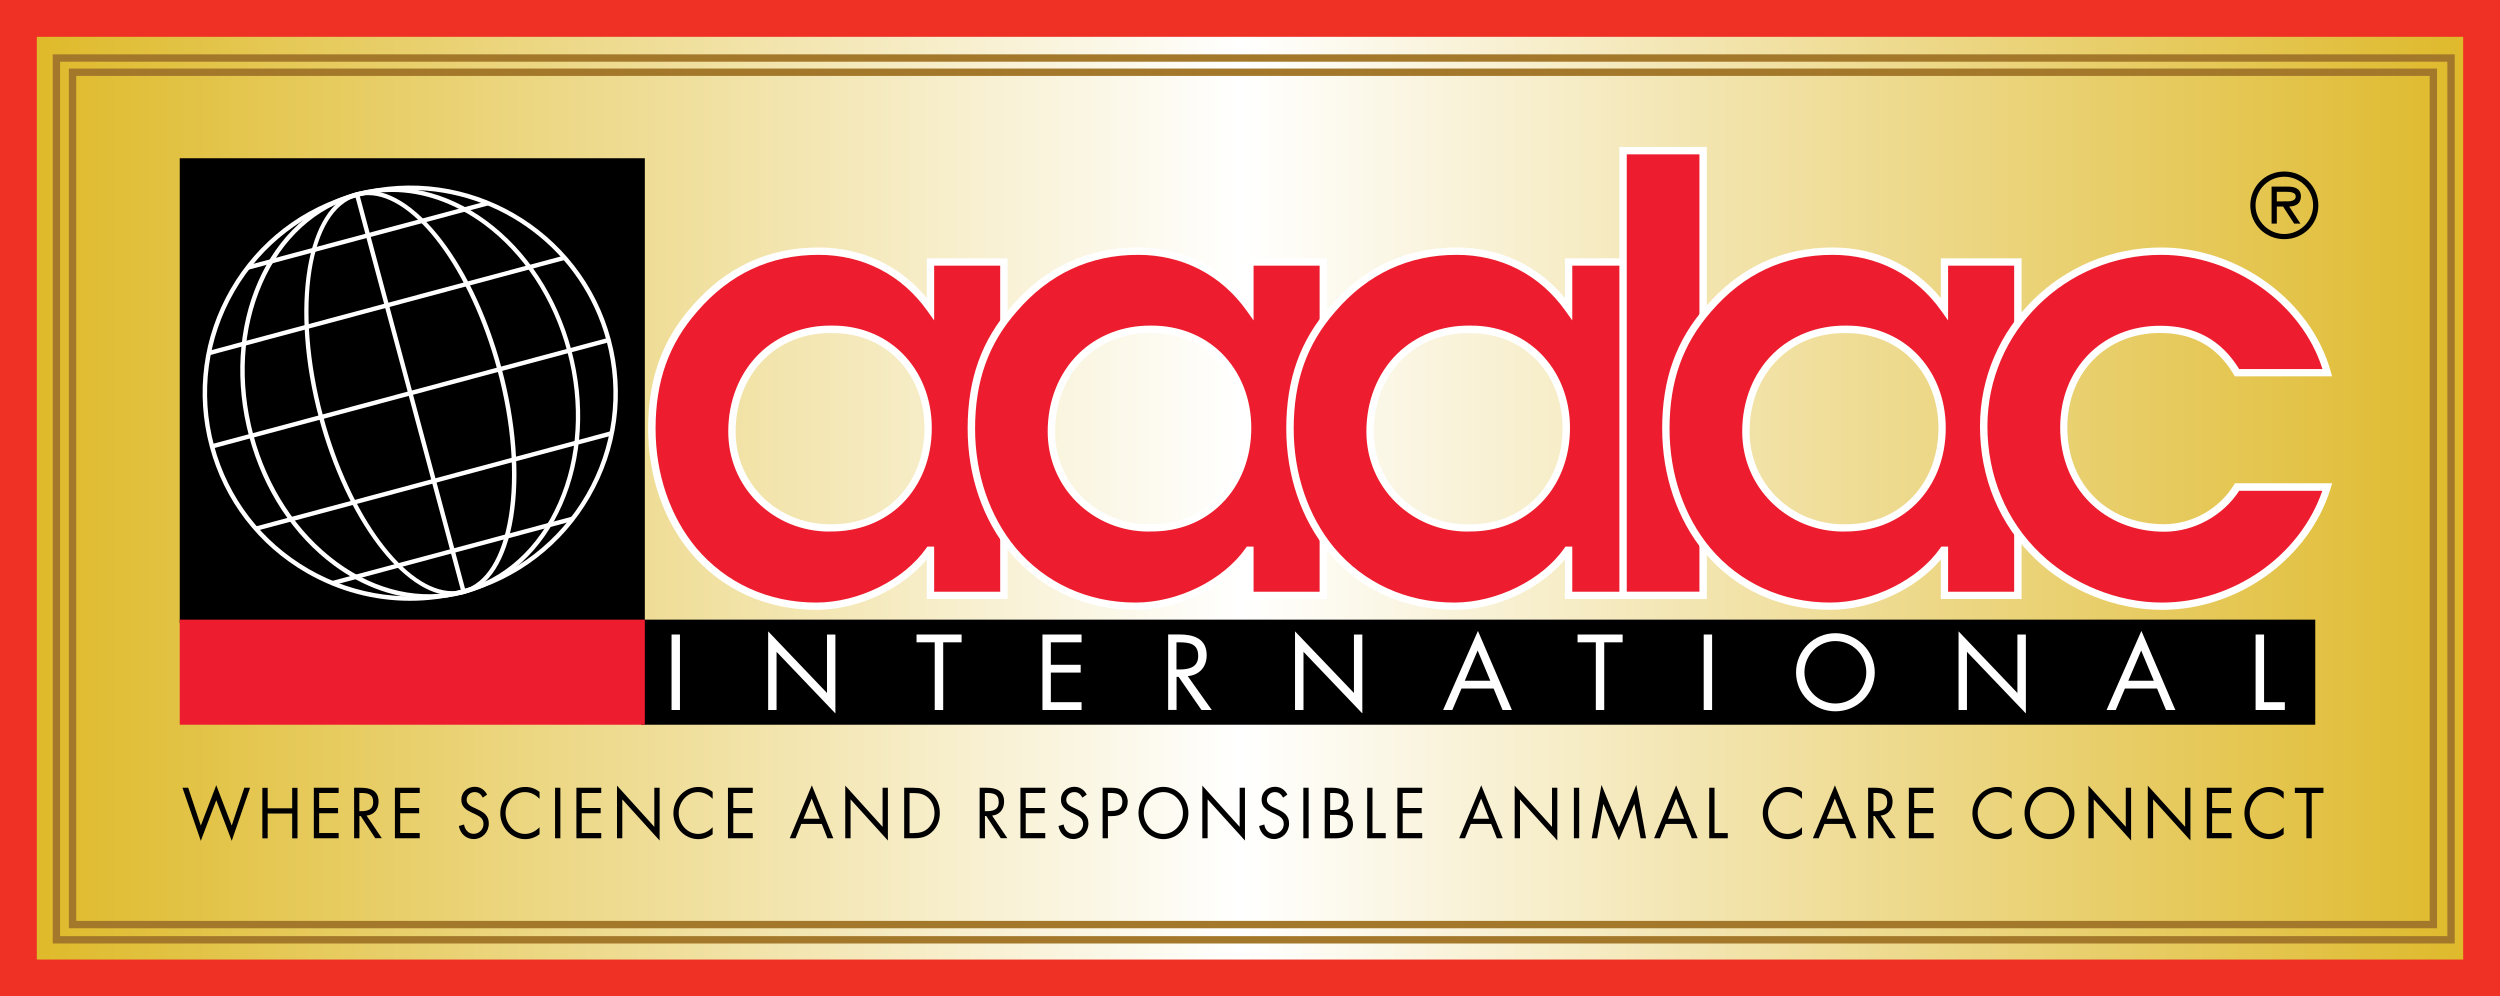
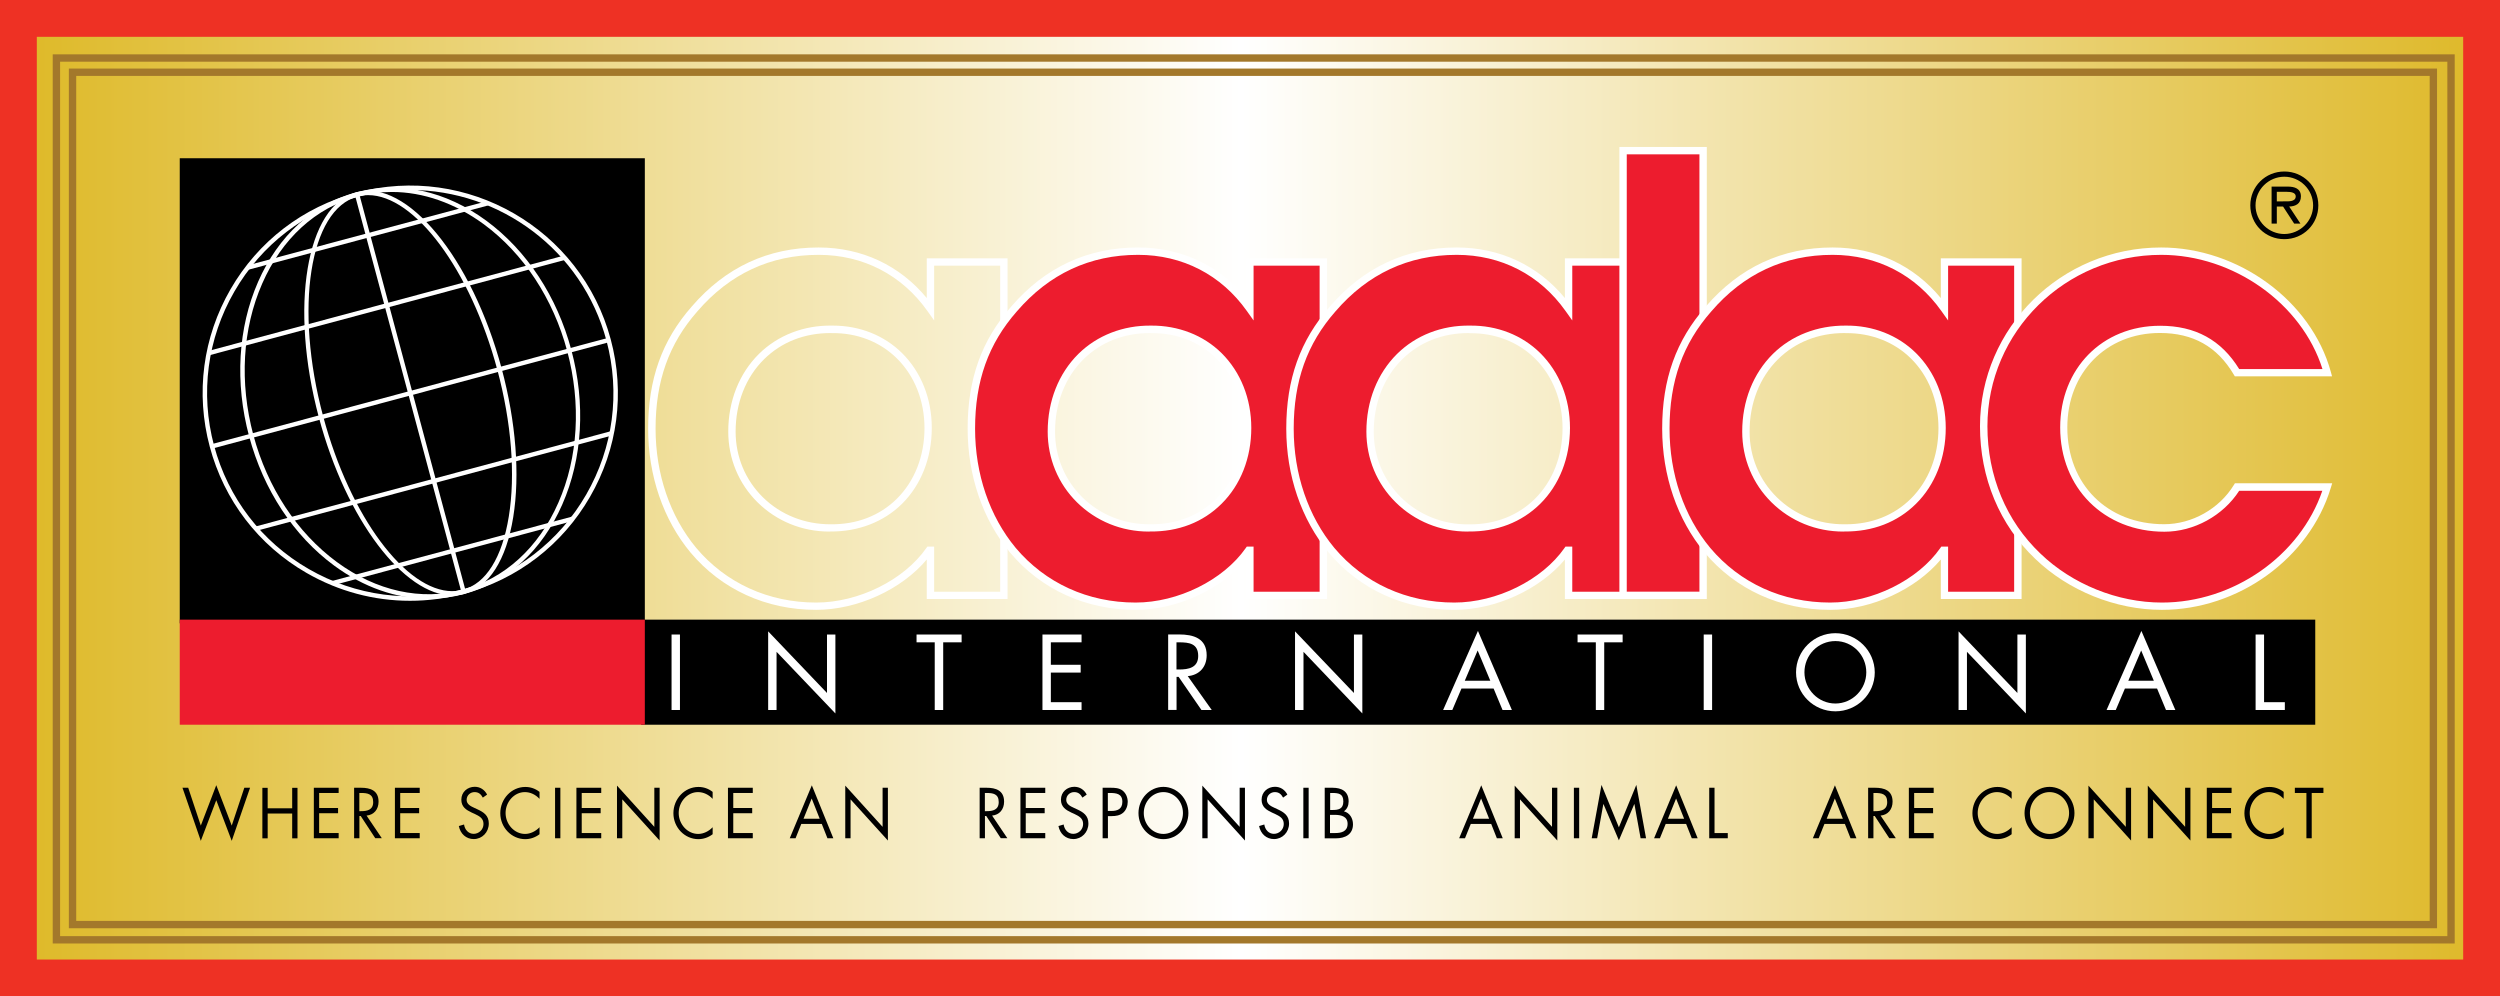
<svg xmlns="http://www.w3.org/2000/svg" enable-background="new 0 0 339.51 135.31" viewBox="0 0 339.51 135.31">
  <rect x="0" y="0" width="339.51" height="135.31" fill="#333333" stroke="none" />
  <linearGradient id="a" gradientUnits="userSpaceOnUse" x1="2.5" x2="338.505" y1="67.656" y2="67.656">
    <stop offset="0" stop-color="#deb927" />
    <stop offset=".494" stop-color="#fff" />
    <stop offset="1" stop-color="#deb827" />
  </linearGradient>
  <path d="m2.5 3.77h336.01v127.78h-336.01z" fill="url(#a)" />
-   <path d="m136.33 80.85h-9.97v-6.13h-.16c-3.27 4.66-9.64 7.6-15.36 7.6-7.03 0-12.75-2.94-16.67-7.6-3.6-4.33-5.64-10.21-5.64-16.51 0-6.29 1.63-11.52 5.8-16.26 4.58-5.31 10.21-7.84 16.83-7.84 6.21 0 11.6 2.78 15.2 7.84v-6.37h9.97zm-23.37-36.12c-8.01-.08-13.56 5.97-13.56 13.89 0 7.44 6.04 13.16 13.4 13.07 7.84.08 13.24-5.8 13.24-13.56-.01-7.6-5.4-13.48-13.08-13.4z" fill="#ed1c2e" />
  <path d="m110.83 82.82c-6.77 0-12.83-2.76-17.05-7.78-3.71-4.47-5.76-10.45-5.76-16.83 0-6.72 1.88-11.99 5.93-16.59 4.58-5.32 10.37-8.01 17.21-8.01 5.87 0 11.04 2.43 14.7 6.87v-5.4h10.97v46.27h-10.97v-5.37c-3.41 4.07-9.4 6.84-15.03 6.84zm.33-48.21c-6.53 0-12.07 2.58-16.45 7.67-3.88 4.41-5.68 9.47-5.68 15.94 0 6.15 1.96 11.9 5.52 16.19 4.03 4.78 9.81 7.42 16.29 7.42 5.75 0 11.9-3.04 14.95-7.39l.15-.21h.92v6.13h8.97v-44.28h-8.97v7.44l-.91-1.28c-3.49-4.92-8.74-7.63-14.79-7.63z" fill="#fff" />
  <path d="m112.63 72.19c-3.7 0-7.16-1.41-9.75-3.97-2.57-2.54-3.98-5.95-3.98-9.61 0-4.14 1.48-7.88 4.16-10.54 2.55-2.52 6.09-3.91 9.91-3.85h.15c3.62 0 6.95 1.32 9.38 3.73 2.6 2.58 4.04 6.19 4.04 10.17 0 4.06-1.44 7.72-4.05 10.31-2.49 2.46-5.95 3.78-9.69 3.75-.07.01-.12.01-.17.01zm.17-26.96c-3.56 0-6.68 1.23-9.04 3.56-2.49 2.46-3.86 5.95-3.86 9.83 0 3.39 1.31 6.55 3.69 8.9 2.44 2.41 5.73 3.69 9.21 3.68 3.55.04 6.66-1.16 8.99-3.46 2.42-2.4 3.76-5.81 3.76-9.6 0-3.71-1.33-7.07-3.74-9.46-2.28-2.26-5.42-3.49-8.83-3.44h-.01c-.07-.01-.12-.01-.17-.01z" fill="#fff" />
  <path d="m179.71 80.85h-9.97v-6.13h-.16c-3.27 4.66-9.64 7.6-15.36 7.6-7.03 0-12.75-2.94-16.67-7.6-3.6-4.33-5.64-10.21-5.64-16.51 0-6.29 1.63-11.52 5.8-16.26 4.58-5.31 10.21-7.84 16.83-7.84 6.21 0 11.6 2.78 15.2 7.84v-6.37h9.97zm-23.37-36.12c-8.01-.08-13.56 5.97-13.56 13.89 0 7.44 6.05 13.16 13.4 13.07 7.85.08 13.24-5.8 13.24-13.56 0-7.6-5.39-13.48-13.08-13.4z" fill="#ed1c2e" />
  <path d="m154.22 82.82c-6.77 0-12.83-2.76-17.05-7.78-3.71-4.47-5.76-10.45-5.76-16.83 0-6.72 1.88-11.99 5.93-16.59 4.58-5.32 10.37-8.01 17.21-8.01 5.87 0 11.04 2.43 14.7 6.87v-5.4h10.97v46.27h-10.97v-5.37c-3.42 4.07-9.41 6.84-15.03 6.84zm.33-48.21c-6.53 0-12.07 2.58-16.45 7.67-3.88 4.41-5.68 9.47-5.68 15.94 0 6.15 1.96 11.9 5.52 16.19 4.03 4.78 9.81 7.42 16.28 7.42 5.75 0 11.9-3.04 14.95-7.39l.15-.21h.92v6.13h8.97v-44.28h-8.97v7.44l-.91-1.28c-3.49-4.92-8.74-7.63-14.78-7.63z" fill="#fff" />
  <path d="m156.01 72.19c-3.7 0-7.16-1.41-9.75-3.97-2.57-2.54-3.98-5.95-3.98-9.61 0-4.14 1.48-7.88 4.16-10.54 2.55-2.52 6.08-3.9 9.91-3.85 3.66-.02 7.07 1.29 9.54 3.73 2.6 2.58 4.04 6.19 4.04 10.17 0 4.06-1.44 7.73-4.05 10.31-2.52 2.5-5.84 3.79-9.69 3.75-.07.01-.12.01-.18.01zm.17-26.96c-3.56 0-6.68 1.23-9.04 3.56-2.49 2.46-3.86 5.96-3.86 9.83 0 3.39 1.31 6.55 3.69 8.9 2.44 2.41 5.72 3.7 9.21 3.68 3.55.04 6.66-1.16 8.99-3.46 2.42-2.4 3.76-5.81 3.76-9.6 0-3.71-1.33-7.08-3.74-9.46-2.28-2.25-5.42-3.48-8.83-3.44h-.01c-.06-.01-.12-.01-.17-.01z" fill="#fff" />
  <path d="m222.99 80.85h-9.97v-6.13h-.16c-3.27 4.66-9.64 7.6-15.36 7.6-7.03 0-12.75-2.94-16.67-7.6-3.59-4.33-5.64-10.21-5.64-16.51 0-6.29 1.64-11.52 5.8-16.26 4.58-5.31 10.21-7.84 16.83-7.84 6.21 0 11.6 2.78 15.2 7.84v-6.37h9.97zm-23.37-36.12c-8.01-.08-13.56 5.97-13.56 13.89 0 7.44 6.05 13.16 13.4 13.07 7.84.08 13.24-5.8 13.24-13.56-.01-7.6-5.4-13.48-13.08-13.4z" fill="#ed1c2e" />
  <path d="m197.49 82.82c-6.77 0-12.83-2.76-17.05-7.78-3.71-4.47-5.76-10.45-5.76-16.83 0-6.72 1.88-11.99 5.93-16.59 4.58-5.32 10.37-8.01 17.21-8.01 5.87 0 11.04 2.43 14.7 6.87v-5.4h10.97v46.27h-10.97v-5.37c-3.41 4.07-9.4 6.84-15.03 6.84zm.33-48.21c-6.53 0-12.07 2.58-16.45 7.67-3.88 4.41-5.68 9.47-5.68 15.94 0 6.15 1.96 11.9 5.52 16.19 4.03 4.78 9.81 7.42 16.29 7.42 5.75 0 11.9-3.04 14.95-7.39l.15-.21h.92v6.13h8.97v-44.28h-8.97v7.44l-.91-1.28c-3.49-4.92-8.74-7.63-14.79-7.63z" fill="#fff" />
  <path d="m199.29 72.19c-3.7 0-7.16-1.41-9.75-3.97-2.57-2.54-3.98-5.95-3.98-9.61 0-4.14 1.48-7.88 4.16-10.54 2.55-2.52 6.06-3.91 9.91-3.85 3.69-.04 7.07 1.29 9.54 3.73 2.6 2.58 4.04 6.19 4.04 10.17 0 4.06-1.44 7.73-4.05 10.31-2.52 2.49-5.88 3.79-9.69 3.75-.07.01-.13.01-.18.01zm.17-26.96c-3.56 0-6.68 1.23-9.04 3.57-2.49 2.46-3.86 5.95-3.86 9.83 0 3.39 1.31 6.54 3.69 8.9 2.44 2.41 5.72 3.72 9.21 3.68h.16c3.49 0 6.53-1.2 8.82-3.46 2.42-2.4 3.76-5.81 3.76-9.6 0-3.71-1.33-7.08-3.74-9.46-2.28-2.25-5.4-3.47-8.83-3.44h-.01c-.06-.02-.11-.02-.16-.02z" fill="#fff" />
  <path d="m220.42 20.46h10.87v60.39h-10.87z" fill="#ed1c2e" />
  <path d="m231.79 81.35h-11.87v-61.39h11.87zm-10.87-1h9.87v-59.39h-9.87z" fill="#fff" />
  <path d="m274.03 80.85h-9.97v-6.13h-.16c-3.27 4.66-9.64 7.6-15.36 7.6-7.03 0-12.75-2.94-16.67-7.6-3.6-4.33-5.64-10.21-5.64-16.51 0-6.29 1.63-11.52 5.8-16.26 4.57-5.31 10.21-7.84 16.83-7.84 6.21 0 11.6 2.78 15.2 7.84v-6.37h9.97zm-23.37-36.12c-8.01-.08-13.56 5.97-13.56 13.89 0 7.44 6.04 13.16 13.4 13.07 7.85.08 13.24-5.8 13.24-13.56 0-7.6-5.39-13.48-13.08-13.4z" fill="#ed1c2e" />
  <path d="m248.54 82.82c-6.77 0-12.83-2.76-17.05-7.78-3.71-4.47-5.76-10.45-5.76-16.83 0-6.72 1.88-11.99 5.93-16.59 4.58-5.32 10.37-8.01 17.21-8.01 5.87 0 11.04 2.43 14.7 6.87v-5.4h10.97v46.27h-10.97v-5.37c-3.42 4.07-9.41 6.84-15.03 6.84zm.32-48.21c-6.53 0-12.07 2.58-16.45 7.67-3.88 4.41-5.68 9.47-5.68 15.94 0 6.15 1.96 11.9 5.53 16.19 4.03 4.78 9.81 7.42 16.28 7.42 5.75 0 11.9-3.04 14.95-7.39l.15-.21h.92v6.13h8.97v-44.28h-8.97v7.44l-.91-1.28c-3.49-4.92-8.74-7.63-14.79-7.63z" fill="#fff" />
  <path d="m250.33 72.19c-3.7 0-7.16-1.41-9.75-3.97-2.57-2.54-3.98-5.95-3.98-9.61 0-4.14 1.48-7.88 4.16-10.54 2.55-2.52 6.07-3.88 9.9-3.85 3.68-.04 7.07 1.29 9.54 3.73 2.6 2.58 4.04 6.19 4.04 10.17 0 4.06-1.44 7.73-4.05 10.31-2.52 2.49-5.86 3.78-9.69 3.75-.06.01-.11.01-.17.01zm.17-26.96c-3.56 0-6.68 1.23-9.04 3.56-2.49 2.46-3.86 5.96-3.86 9.83 0 3.39 1.31 6.55 3.69 8.9 2.44 2.41 5.73 3.71 9.21 3.68h.16c3.49 0 6.53-1.2 8.83-3.46 2.42-2.4 3.76-5.81 3.76-9.6 0-3.71-1.33-7.08-3.74-9.46-2.28-2.25-5.42-3.47-8.83-3.44h-.01c-.06-.01-.12-.01-.17-.01z" fill="#fff" />
  <path d="m316.05 66.14c-2.94 9.64-12.5 16.18-22.47 16.18-6.13 0-12.42-2.53-16.83-6.78-4.9-4.66-7.35-10.95-7.35-17.65 0-13.24 10.95-23.78 24.1-23.78 9.97 0 19.86 6.7 22.55 16.51h-12.25c-2.37-4-5.8-5.88-10.46-5.88-7.76 0-13.07 5.8-13.07 13.32 0 8.01 5.72 13.65 13.65 13.65 4 0 7.84-2.21 9.88-5.56h12.25z" fill="#ed1c2e" />
  <path d="m293.58 82.82c-6.26 0-12.68-2.59-17.18-6.92-4.84-4.6-7.51-10.99-7.51-18.01 0-13.39 11.04-24.28 24.6-24.28 10.49 0 20.39 7.25 23.04 16.87l.17.63h-13.2l-.15-.25c-2.24-3.79-5.52-5.64-10.03-5.64-7.29 0-12.57 5.39-12.57 12.82 0 7.74 5.41 13.15 13.15 13.15 3.78 0 7.49-2.09 9.46-5.32l.15-.24h13.21l-.2.65c-2.91 9.58-12.56 16.54-22.94 16.54zm-.08-48.21c-13.01 0-23.6 10.44-23.6 23.28 0 6.74 2.56 12.88 7.2 17.29 4.32 4.16 10.48 6.65 16.49 6.65 9.71 0 18.76-6.34 21.79-15.18h-11.29c-2.18 3.38-6.14 5.56-10.16 5.56-8.2 0-14.15-5.95-14.15-14.15 0-8.01 5.71-13.82 13.57-13.82 4.79 0 8.31 1.93 10.74 5.88h11.31c-2.8-8.89-12.08-15.51-21.9-15.51z" fill="#fff" />
  <path d="m24.66 21.74h62.66v62.66h-62.66z" />
  <path d="m87.57 84.65h-63.16v-63.16h63.16zm-62.66-.5h62.16v-62.16h-62.16z" />
  <path d="m55.67 81.59c-4.88 0-9.7-1.28-14.05-3.79-6.52-3.76-11.18-9.84-13.13-17.12-1.95-7.27-.95-14.87 2.81-21.39s9.84-11.18 17.12-13.13c15.01-4.02 30.5 4.92 34.52 19.93 1.95 7.27.95 14.87-2.82 21.39-3.76 6.52-9.84 11.19-17.11 13.14-2.43.65-4.9.97-7.34.97zm.04-55.79c-2.36 0-4.75.3-7.13.94-7.12 1.91-13.07 6.47-16.75 12.85s-4.66 13.82-2.76 20.93c1.91 7.12 6.47 13.07 12.85 16.75s13.81 4.66 20.93 2.76c7.12-1.91 13.07-6.47 16.75-12.85s4.66-13.82 2.76-20.93c-3.3-12.31-14.47-20.45-26.65-20.45z" fill="#fff" />
  <path d="m58.21 81.31c-4.38 0-8.8-1.53-12.83-4.5-5.5-4.05-9.6-10.28-11.55-17.56s-1.52-14.73 1.22-20.98c2.75-6.27 7.49-10.6 13.35-12.16 5.86-1.57 12.12-.2 17.64 3.86 5.5 4.05 9.6 10.28 11.55 17.56s1.52 14.73-1.23 20.98c-2.75 6.28-7.49 10.6-13.35 12.17l-.08-.29.08.29c-1.57.42-3.18.63-4.8.63zm-5-55.24c-1.57 0-3.12.2-4.65.61-5.68 1.52-10.28 5.72-12.95 11.83-2.69 6.13-3.11 13.44-1.2 20.58s5.94 13.26 11.33 17.23c5.37 3.95 11.46 5.29 17.13 3.77 5.68-1.52 10.28-5.72 12.96-11.83 2.69-6.13 3.11-13.44 1.2-20.58s-5.94-13.26-11.33-17.23c-3.94-2.88-8.24-4.38-12.49-4.38z" fill="#fff" />
  <path d="m61.46 80.87c-6.57 0-14.43-10.24-18.15-24.16-4.03-15.04-1.74-28.77 5.1-30.61s15.69 8.91 19.72 23.96c1.94 7.25 2.5 14.41 1.57 20.16-.94 5.84-3.31 9.54-6.67 10.44-.52.15-1.04.21-1.57.21zm-11.45-54.37c-.49 0-.98.06-1.45.19-6.52 1.75-8.62 15.15-4.67 29.87 3.66 13.65 11.25 23.72 17.53 23.72.49 0 .98-.06 1.45-.19 3.12-.83 5.33-4.37 6.23-9.96.92-5.67.36-12.74-1.56-19.91-3.66-13.65-11.25-23.72-17.53-23.72z" fill="#fff" />
  <path d="m55.41 25.56h.6v55.65h-.6z" fill="#fff" transform="matrix(.966 -.259 .259 .966 -11.92 16.239)" />
  <path d="m27.83 53.09h55.78v.6h-55.78z" fill="#fff" transform="matrix(.966 -.259 .259 .966 -11.925 16.251)" />
  <path d="m33.89 65.01h50.03v.6h-50.03z" fill="#fff" transform="matrix(.966 -.259 .259 .966 -14.904 17.484)" />
  <path d="m44.54 74.51h33.83v.6h-33.83z" fill="#fff" transform="matrix(.966 -.259 .259 .966 -17.279 18.468)" />
  <path d="m27.5 41.17h50.03v.6h-50.03z" fill="#fff" transform="matrix(.966 -.259 .259 .966 -8.948 15.016)" />
  <path d="m33.06 31.66h33.81v.6h-33.81z" fill="#fff" transform="matrix(.966 -.259 .259 .966 -6.573 14.032)" />
  <path d="m87.32 84.4h226.85v13.77h-226.85z" />
  <path d="m314.42 98.42h-227.35v-14.27h227.35zm-226.85-.5h226.35v-13.27h-226.35z" />
  <g fill="#fff">
    <path d="m92.34 86.17h-1.14v10.25h1.14z" />
    <path d="m104.32 96.42h1.14v-7.9l7.99 8.37v-10.72h-1.14v7.94l-7.99-8.37z" />
    <path d="m128.09 87.23h2.5v-1.06h-6.12v1.06h2.47v9.19h1.15z" />
    <path d="m141.57 96.42h5.31v-1.06h-4.17v-4.02h4.05v-1.06h-4.05v-3.05h4.17v-1.06h-5.31z" />
    <path clip-rule="evenodd" d="m159.77 87.23h.34c1.38 0 2.61.16 2.61 1.85 0 1.59-1.3 1.84-2.6 1.84h-.35zm0 4.69h.29l3.1 4.5h1.4l-3.26-4.6c1.58-.14 2.57-1.25 2.57-2.83 0-2.31-1.81-2.83-3.75-2.83h-1.48v10.25h1.14v-4.49z" fill-rule="evenodd" />
    <path d="m175.87 96.42h1.15v-7.9l7.99 8.37v-10.72h-1.14v7.94l-8-8.37z" />
    <path clip-rule="evenodd" d="m202.84 93.51 1.21 2.91h1.27l-4.61-10.74-4.73 10.74h1.25l1.24-2.91zm-.45-1.06h-3.47l1.75-4.11z" fill-rule="evenodd" />
    <path d="m217.86 87.23h2.5v-1.06h-6.12v1.06h2.48v9.19h1.14z" />
    <path d="m232.51 86.17h-1.14v10.25h1.14z" />
    <path clip-rule="evenodd" d="m249.25 85.99c-2.92 0-5.34 2.38-5.34 5.32 0 2.95 2.42 5.29 5.34 5.29 2.93 0 5.35-2.34 5.35-5.29-.01-2.94-2.43-5.32-5.35-5.32zm0 1.07c2.35 0 4.2 1.92 4.2 4.24 0 2.31-1.88 4.24-4.2 4.24s-4.2-1.93-4.2-4.24c0-2.33 1.85-4.24 4.2-4.24z" fill-rule="evenodd" />
    <path d="m265.98 96.42h1.14v-7.9l8 8.37v-10.72h-1.15v7.94l-7.99-8.37z" />
    <path clip-rule="evenodd" d="m292.94 93.51 1.21 2.91h1.27l-4.61-10.74-4.73 10.74h1.25l1.24-2.91zm-.44-1.06h-3.47l1.75-4.11z" fill-rule="evenodd" />
    <path d="m307.47 86.17h-1.15v10.25h3.97v-1.06h-2.82z" />
  </g>
  <path d="m24.66 84.4h62.66v13.77h-62.66z" fill="#ed1c2e" />
  <path d="m87.57 98.42h-63.16v-14.27h63.16zm-62.66-.5h62.16v-13.27h-62.16z" fill="#ed1c2e" />
  <path d="m339.51 135.31h-339.51v-135.31h339.51zm-334.51-5h329.51v-125.31h-329.51z" fill="#ee3124" />
  <path d="m333.35 128.13h-326.19v-120.75h326.2v120.75zm-325.19-1h324.2v-118.75h-324.2z" fill="#a3782b" />
  <path d="m330.95 126.06h-321.6v-116.75h321.61v116.75zm-320.6-1h319.61v-114.75h-319.61z" fill="#a3782b" />
  <path d="m27.27 112.12 2.1-5.49 2.1 5.49 1.71-5.14h.78l-2.49 7.21-2.1-5.52-2.1 5.52-2.49-7.21h.78z" />
  <path d="m39.68 109.77v-2.78h.72v6.86h-.72v-3.37h-3.33v3.37h-.72v-6.86h.72v2.78z" />
  <path d="m42.62 106.98h3.37v.71h-2.65v2.04h2.57v.71h-2.57v2.69h2.65v.71h-3.37z" />
  <path d="m48.81 113.84h-.72v-6.86h.94c1.23 0 2.38.35 2.38 1.89 0 1.05-.63 1.8-1.63 1.89l2.07 3.07h-.89l-1.97-3.01h-.18zm0-3.68h.22c.82 0 1.65-.16 1.65-1.23 0-1.13-.78-1.24-1.66-1.24h-.22v2.47z" />
  <path d="m53.63 106.98h3.37v.71h-2.65v2.04h2.57v.71h-2.57v2.69h2.65v.71h-3.37z" />
  <path d="m65.57 108.32c-.26-.47-.57-.75-1.12-.75-.58 0-1.08.44-1.08 1.06 0 .59.58.87 1.02 1.07l.43.2c.85.39 1.56.84 1.56 1.93 0 1.2-.91 2.12-2.04 2.12-1.04 0-1.82-.71-2.03-1.77l.71-.21c.09.7.6 1.27 1.3 1.27s1.34-.56 1.34-1.34c0-.8-.59-1.07-1.2-1.37l-.4-.18c-.76-.36-1.41-.77-1.41-1.75 0-1.06.85-1.75 1.82-1.75.72 0 1.34.39 1.68 1.06z" />
  <path d="m73.26 108.48c-.52-.56-1.23-.91-1.98-.91-1.45 0-2.62 1.33-2.62 2.84s1.18 2.84 2.64 2.84c.73 0 1.45-.36 1.97-.91v.95c-.56.43-1.25.67-1.94.67-1.84 0-3.39-1.57-3.39-3.52 0-1.96 1.53-3.57 3.39-3.57.72 0 1.36.22 1.94.67v.94z" />
  <path d="m76.1 113.84h-.72v-6.86h.72z" />
  <path d="m78.28 106.98h3.37v.71h-2.65v2.04h2.57v.71h-2.57v2.69h2.65v.71h-3.37z" />
  <path d="m83.79 106.69 5.07 5.6v-5.31h.72v7.17l-5.07-5.59v5.28h-.72z" />
  <path d="m96.77 108.48c-.52-.56-1.23-.91-1.98-.91-1.45 0-2.62 1.33-2.62 2.84s1.18 2.84 2.64 2.84c.73 0 1.45-.36 1.97-.91v.95c-.56.43-1.25.67-1.94.67-1.84 0-3.39-1.57-3.39-3.52 0-1.96 1.53-3.57 3.39-3.57.72 0 1.36.22 1.94.67v.94z" />
  <path d="m98.86 106.98h3.37v.71h-2.65v2.04h2.57v.71h-2.57v2.69h2.65v.71h-3.37z" />
  <path d="m108.82 111.89-.78 1.95h-.79l3-7.19 2.92 7.19h-.8l-.77-1.95zm1.41-3.45-1.11 2.75h2.2z" />
  <path d="m114.79 106.69 5.07 5.6v-5.31h.72v7.17l-5.07-5.59v5.28h-.72z" />
-   <path d="m122.8 106.98h1.22c.97 0 1.77.14 2.53.83.74.67 1.08 1.59 1.08 2.61 0 1-.34 1.88-1.06 2.56-.78.73-1.55.86-2.57.86h-1.21v-6.86zm1.25 6.15c.79 0 1.46-.12 2.05-.71.53-.53.81-1.25.81-2.01 0-.78-.28-1.54-.84-2.05-.6-.55-1.25-.66-2.02-.66h-.53v5.44h.53z" />
  <path d="m133.76 113.84h-.72v-6.86h.94c1.23 0 2.38.35 2.38 1.89 0 1.05-.63 1.8-1.63 1.89l2.07 3.07h-.89l-1.97-3.01h-.18zm0-3.68h.22c.82 0 1.65-.16 1.65-1.23 0-1.13-.78-1.24-1.66-1.24h-.22v2.47z" />
  <path d="m138.58 106.98h3.37v.71h-2.65v2.04h2.57v.71h-2.57v2.69h2.65v.71h-3.37z" />
  <path d="m147 108.32c-.26-.47-.57-.75-1.12-.75-.58 0-1.08.44-1.08 1.06 0 .59.58.87 1.02 1.07l.43.2c.85.39 1.56.84 1.56 1.93 0 1.2-.91 2.12-2.04 2.12-1.04 0-1.82-.71-2.03-1.77l.71-.21c.09.7.6 1.27 1.3 1.27s1.34-.56 1.34-1.34c0-.8-.59-1.07-1.2-1.37l-.4-.18c-.76-.36-1.41-.77-1.41-1.75 0-1.06.85-1.75 1.82-1.75.72 0 1.34.39 1.68 1.06z" />
  <path d="m150.46 113.84h-.72v-6.86h1.07c.56 0 1.14.02 1.61.36.48.36.73.96.73 1.56 0 .55-.22 1.12-.62 1.47-.44.38-1 .46-1.54.46h-.53zm0-3.71h.48c.8 0 1.48-.25 1.48-1.24 0-1.12-.85-1.2-1.7-1.2h-.27v2.44z" />
  <path d="m161.39 110.42c0 1.97-1.53 3.54-3.39 3.54-1.85 0-3.39-1.56-3.39-3.54 0-1.96 1.53-3.56 3.39-3.56 1.85.01 3.39 1.6 3.39 3.56zm-6.06-.01c0 1.55 1.19 2.84 2.66 2.84s2.66-1.29 2.66-2.84-1.17-2.84-2.66-2.84c-1.48.01-2.66 1.29-2.66 2.84z" />
  <path d="m163.28 106.69 5.07 5.6v-5.31h.72v7.17l-5.07-5.59v5.28h-.72z" />
  <path d="m174.25 108.32c-.26-.47-.57-.75-1.12-.75-.58 0-1.08.44-1.08 1.06 0 .59.58.87 1.02 1.07l.43.2c.84.39 1.56.84 1.56 1.93 0 1.2-.91 2.12-2.04 2.12-1.04 0-1.82-.71-2.03-1.77l.71-.21c.09.7.6 1.27 1.3 1.27s1.34-.56 1.34-1.34c0-.8-.59-1.07-1.2-1.37l-.4-.18c-.76-.36-1.41-.77-1.41-1.75 0-1.06.85-1.75 1.82-1.75.72 0 1.34.39 1.68 1.06z" />
  <path d="m177.73 113.84h-.73v-6.86h.72v6.86z" />
  <path d="m179.91 106.98h1.07c1.18 0 2.17.46 2.17 1.86 0 .55-.2 1.03-.64 1.34.78.2 1.23.94 1.23 1.76 0 1.36-1.04 1.91-2.33 1.91h-1.51v-6.87zm.72 3.02h.28c.82 0 1.52-.1 1.52-1.16 0-1.04-.62-1.15-1.51-1.15h-.28v2.31zm0 3.13h.72c.81 0 1.66-.21 1.66-1.25 0-1.06-.97-1.22-1.76-1.22h-.63v2.47z" />
-   <path d="m186.4 113.13h1.79v.71h-2.52v-6.86h.72v6.15z" />
-   <path d="m189.77 106.98h3.37v.71h-2.65v2.04h2.57v.71h-2.57v2.69h2.65v.71h-3.37z" />
  <path d="m199.74 111.89-.79 1.95h-.79l3-7.19 2.92 7.19h-.8l-.77-1.95zm1.4-3.45-1.11 2.75h2.2z" />
  <path d="m205.7 106.69 5.07 5.6v-5.31h.72v7.17l-5.07-5.59v5.28h-.72z" />
  <path d="m214.46 113.84h-.72v-6.86h.72z" />
  <path d="m217.49 106.59 2.36 5.76 2.37-5.76 1.32 7.25h-.74l-.84-4.64h-.02l-2.09 4.92-2.09-4.92h-.02l-.84 4.64h-.74z" />
  <path d="m226.21 111.89-.79 1.95h-.79l3-7.19 2.92 7.19h-.8l-.77-1.95zm1.41-3.45-1.11 2.75h2.2z" />
  <path d="m232.85 113.13h1.79v.71h-2.52v-6.86h.72v6.15z" />
-   <path d="m244.71 108.48c-.52-.56-1.23-.91-1.98-.91-1.45 0-2.62 1.33-2.62 2.84s1.18 2.84 2.64 2.84c.73 0 1.45-.36 1.97-.91v.95c-.56.43-1.25.67-1.94.67-1.84 0-3.39-1.57-3.39-3.52 0-1.96 1.53-3.57 3.39-3.57.72 0 1.36.22 1.94.67v.94z" />
  <path d="m247.77 111.89-.79 1.95h-.79l3-7.19 2.92 7.19h-.8l-.77-1.95zm1.41-3.45-1.11 2.75h2.2z" />
  <path d="m254.42 113.84h-.72v-6.86h.94c1.23 0 2.38.35 2.38 1.89 0 1.05-.63 1.8-1.63 1.89l2.07 3.07h-.89l-1.97-3.01h-.18zm0-3.68h.22c.82 0 1.65-.16 1.65-1.23 0-1.13-.78-1.24-1.66-1.24h-.21z" />
  <path d="m259.23 106.98h3.37v.71h-2.65v2.04h2.57v.71h-2.57v2.69h2.65v.71h-3.37z" />
  <path d="m273.18 108.48c-.52-.56-1.23-.91-1.98-.91-1.45 0-2.62 1.33-2.62 2.84s1.18 2.84 2.64 2.84c.73 0 1.45-.36 1.97-.91v.95c-.56.43-1.25.67-1.94.67-1.84 0-3.39-1.57-3.39-3.52 0-1.96 1.53-3.57 3.39-3.57.72 0 1.36.22 1.94.67v.94z" />
  <path d="m281.72 110.42c0 1.97-1.53 3.54-3.39 3.54-1.85 0-3.39-1.56-3.39-3.54 0-1.96 1.54-3.56 3.39-3.56 1.86.01 3.39 1.6 3.39 3.56zm-6.05-.01c0 1.55 1.19 2.84 2.66 2.84s2.66-1.29 2.66-2.84-1.17-2.84-2.66-2.84c-1.49.01-2.66 1.29-2.66 2.84z" />
  <path d="m283.62 106.69 5.07 5.6v-5.31h.72v7.17l-5.07-5.59v5.28h-.72z" />
  <path d="m291.68 106.69 5.07 5.6v-5.31h.72v7.17l-5.07-5.59v5.28h-.72z" />
  <path d="m299.69 106.98h3.37v.71h-2.65v2.04h2.57v.71h-2.57v2.69h2.65v.71h-3.37z" />
  <path d="m310.12 108.48c-.52-.56-1.23-.91-1.98-.91-1.45 0-2.62 1.33-2.62 2.84s1.18 2.84 2.64 2.84c.73 0 1.45-.36 1.97-.91v.95c-.56.43-1.25.67-1.94.67-1.84 0-3.39-1.57-3.39-3.52 0-1.96 1.53-3.57 3.39-3.57.72 0 1.36.22 1.94.67v.94z" />
  <path d="m313.94 113.84h-.72v-6.15h-1.57v-.71h3.88v.71h-1.59z" />
  <path d="m305.6 27.89c0-2.56 2.04-4.6 4.62-4.6s4.62 2.04 4.62 4.6-2.04 4.59-4.62 4.59c-2.59 0-4.62-2.04-4.62-4.59zm8.53 0c0-2.17-1.8-3.89-3.91-3.89s-3.91 1.72-3.91 3.89 1.8 3.89 3.91 3.89c2.11-.01 3.91-1.73 3.91-3.89zm-1.72 2.48h-.85l-1.51-2.32h-.85v2.32h-.71v-5.03h2.19c.91 0 1.79.25 1.79 1.33 0 .99-.7 1.35-1.59 1.38zm-2.36-3.03c.63 0 1.72.12 1.72-.68 0-.52-.68-.61-1.23-.61h-1.34v1.3h.85z" />
</svg>